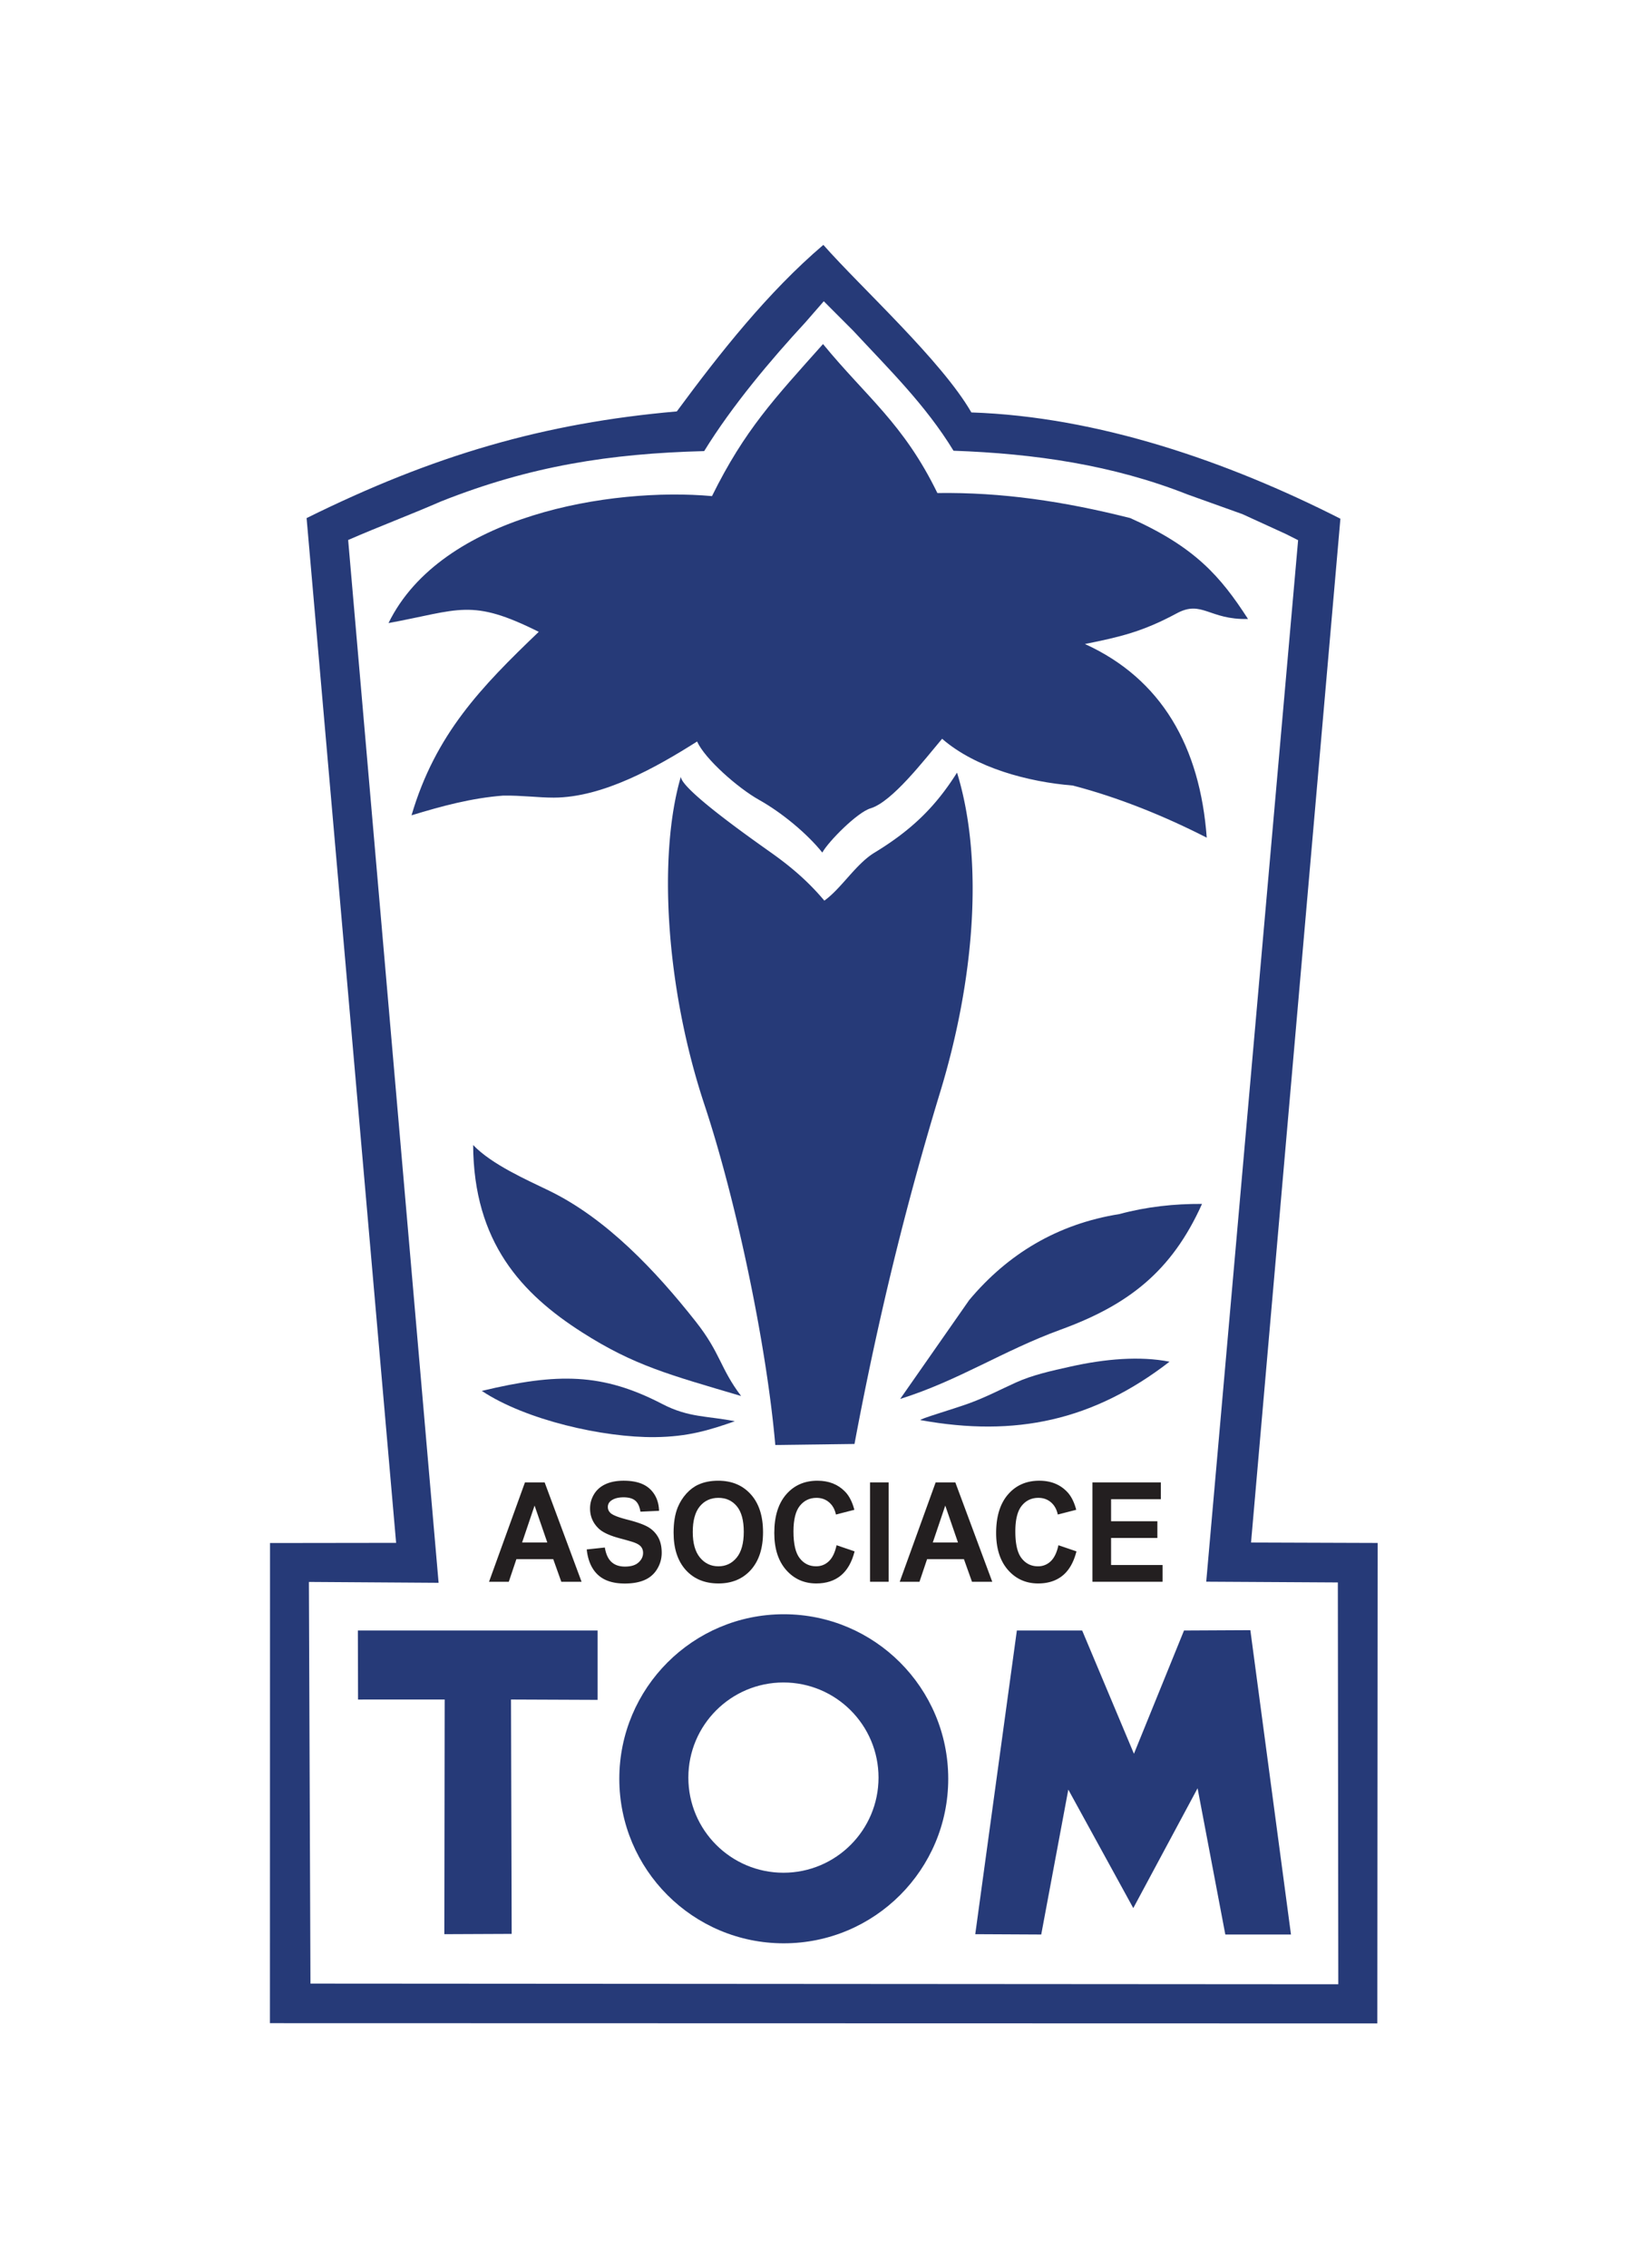
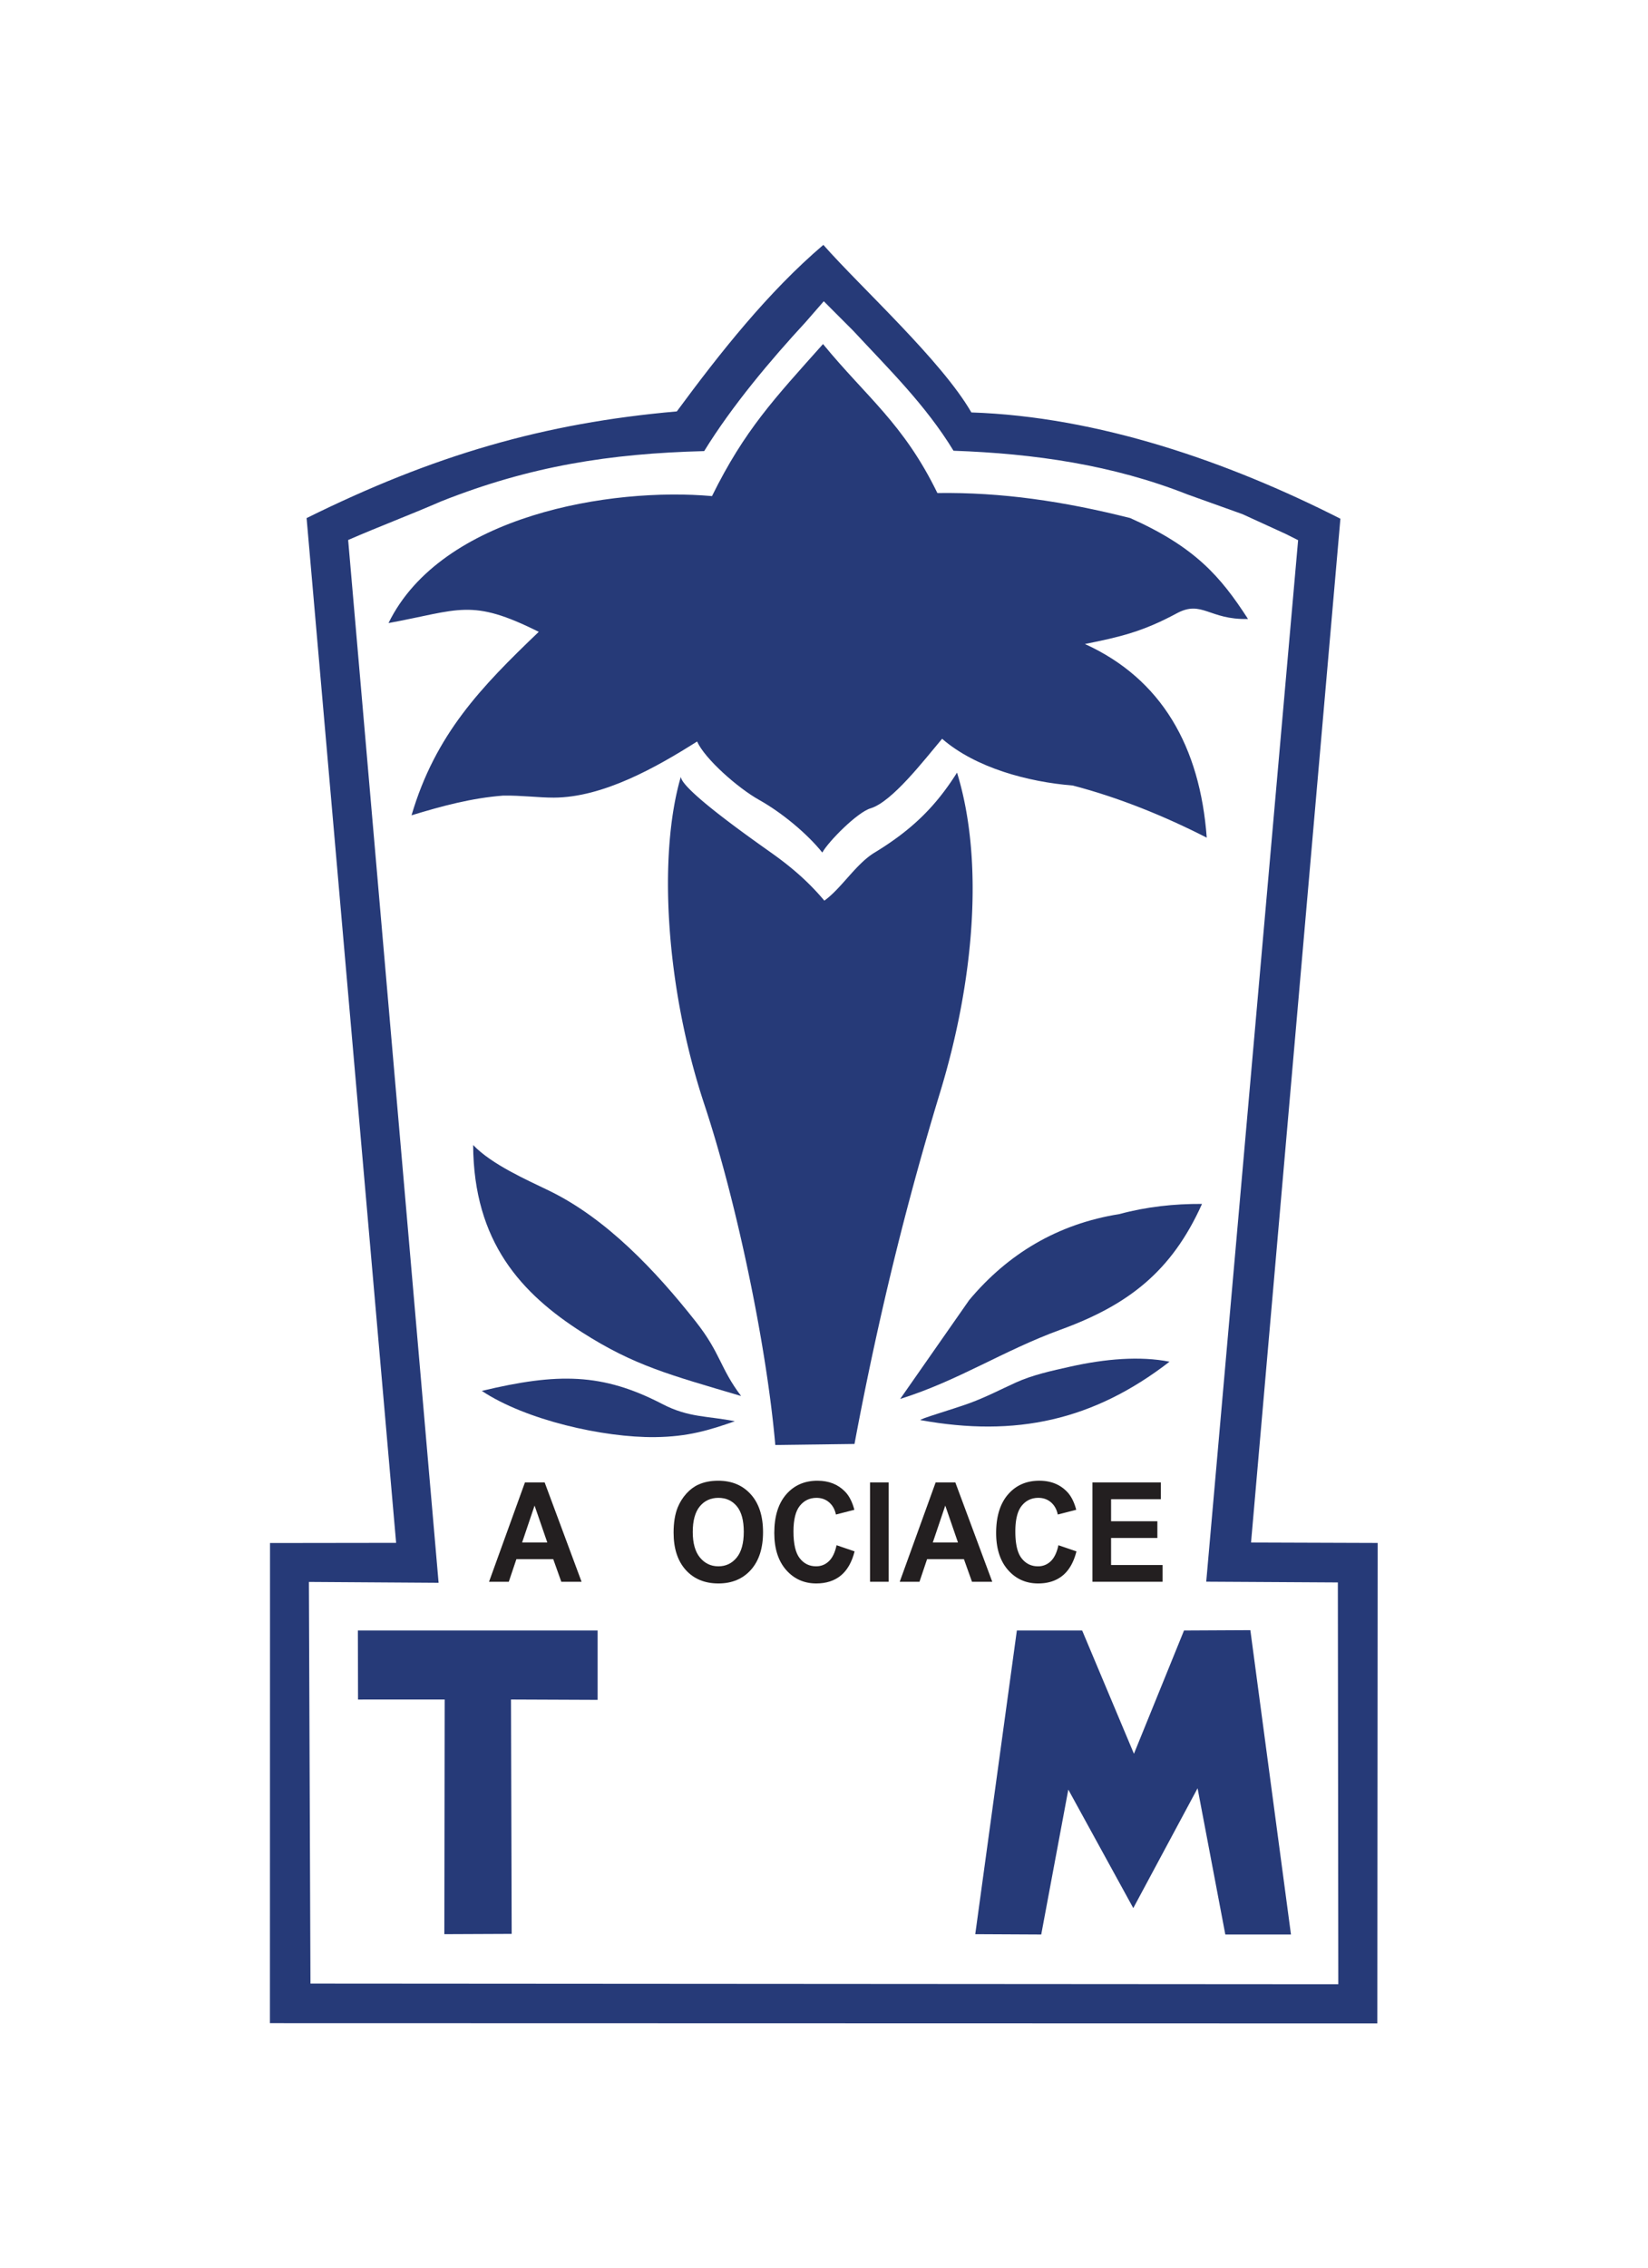
<svg xmlns="http://www.w3.org/2000/svg" width="380" height="522.667">
  <defs>
    <clipPath clipPathUnits="userSpaceOnUse" id="a">
      <path d="M0 392h285V0H0Z" />
    </clipPath>
  </defs>
  <g clip-path="url(#a)" transform="matrix(1.333 0 0 -1.333 0 522.667)">
    <path d="m0 0-.27 69.447 22.436-.148L6.521 249.601c5.389 2.347 10.723 4.346 16.118 6.694 15.371 6.094 29.146 8.253 45.466 8.677 4.829 7.839 11.499 15.754 17.518 22.269l3.172 3.639 5.096-5.103c6.054-6.526 12.517-12.816 17.343-20.742 13.983-.493 27.555-2.447 40.485-7.562l9.492-3.399 7.557-3.458 2.076-1.048L154.951 69.49l22.768-.131.078-69.476zm162.703 76.262L178.16 253.28c-19.506 9.908-41.969 17.654-63.836 18.377-5.144 8.937-19.062 21.557-25.605 28.97-9.594-8.178-17.905-18.709-25.346-28.794-22.994-2.009-42.043-7.564-64.041-18.445L14.818 76.205l-21.814-.029-.016-83.02 191.559-.045.058 83.077z" style="fill:#263a78;fill-opacity:1;fill-rule:evenodd;stroke:none" transform="translate(53.703 49.13)" />
    <path d="m0 0 11.412-.057 4.684 25.055L27.336 4.51l11.121 20.72L43.256-.057h11.357l-7.027 52.623-11.475-.058-8.662-21.311-8.955 21.309-11.297.004Z" style="fill:#263a78;fill-opacity:1;fill-rule:evenodd;stroke:none" transform="translate(168.7 57.672)" />
-     <path d="M0 0c-9.084 0-16.449 7.367-16.449 16.449S-9.084 32.896 0 32.896c9.082 0 16.447-7.365 16.447-16.447C16.447 7.367 9.082 0 0 0m.059 44.693c-15.709 0-28.45-12.74-28.45-28.449 0-15.709 12.741-28.447 28.45-28.447S28.506.535 28.506 16.244 15.768 44.693.059 44.693" style="fill:#263a78;fill-opacity:1;fill-rule:evenodd;stroke:none" transform="translate(135.52 68.297)" />
    <path d="m0 0 41.471-.002v-11.994l-14.985.062.118-40.523-11.649-.051.059 40.574-14.987-.004z" style="fill:#263a78;fill-opacity:1;fill-rule:evenodd;stroke:none" transform="translate(61.906 110.18)" />
    <path d="M0 0c3.238-3.379 9.229-6 13.139-7.896 9.935-4.823 18.449-13.858 25.361-22.622 4.342-5.505 4.188-8.037 7.854-12.88-12.432 3.689-18.463 5.244-27.475 10.99C8.342-25.689.1-16.787 0 0" style="fill:#263a78;fill-opacity:1;fill-rule:evenodd;stroke:none" transform="translate(81.842 194.121)" />
    <path d="M0 0c13.127 3.137 20.842 3.123 31.238-2.275 4.563-2.37 7.756-2.024 12.532-2.971-4.428-1.545-8.073-2.682-13.815-2.746C21.057-8.09 7.623-5.064 0 0" style="fill:#263a78;fill-opacity:1;fill-rule:evenodd;stroke:none" transform="translate(83.342 151.607)" />
    <path d="m0 0 13.701.176a597.332 597.332 0 0 0 5.106 24.498 545.833 545.833 0 0 0 9.736 36.414c5.779 18.991 7.648 39.737 2.893 55.165-3.666-5.803-7.725-9.857-14.276-13.837-3.232-1.964-5.717-6.179-8.676-8.298-2.888 3.444-5.951 5.98-9.109 8.225-3 2.133-15.359 10.774-15.709 13.135a.25.25 0 0 0 0 .067c-3.924-13.339-2.725-36.208 4.086-56.732C-6.824 42.473-1.525 17.521 0 0" style="fill:#263a78;fill-opacity:1;fill-rule:evenodd;stroke:none" transform="translate(134.11 142.256)" />
    <path d="M0 0c6.672 7.963 15.256 13.158 25.988 14.867 4.69 1.27 9.473 1.783 14.283 1.756C35.002 4.883 27.441-.881 15.785-5.129 5.836-8.754-1.801-13.914-11.939-17.096Z" style="fill:#263a78;fill-opacity:1;fill-rule:evenodd;stroke:none" transform="translate(167.654 167.315)" />
    <path d="M0 0c2.938 1.34 6.256 2.053 9.492 2.775 5.967 1.334 12.002 1.852 17.129.844C13.453-6.555-.002-9.467-16.439-6.482c-.571.103 5.826 1.951 8.525 2.953C-5.029-2.459-2.787-1.271 0 0" style="fill:#263a78;fill-opacity:1;fill-rule:evenodd;stroke:none" transform="translate(175.684 153.037)" />
    <path d="M0 0c5.807-5.04 14.893-7.462 22.598-8.082 7.961-2.068 15.922-5.309 23.179-9.018-1.162 15.734-7.797 27.442-21.072 33.486 6.061 1.209 10.033 2.147 15.869 5.296 4.393 2.37 5.604-1.144 12.342-.97-4.764 7.375-9.164 12.44-20.367 17.447-11.541 2.912-22.246 4.487-33.365 4.33C-6.668 54.497-13.068 59.068-20.6 68.248c-8.416-9.443-13.529-14.816-19.205-26.29-17.435 1.563-46.814-3.274-55.957-21.953 12.324 2.265 14.25 4.353 25.991-1.516-9.993-9.558-17.877-17.71-22.008-31.722 5.279 1.604 10.326 2.974 15.841 3.407 3.124.055 6.145-.358 8.764-.35 8.518.024 17.74 5.239 24.793 9.704 1.34-3.008 7.059-8.046 10.738-10.104 3.946-2.207 8.342-5.869 10.92-9.097 1.09 1.953 6.047 6.953 8.342 7.644C-8.648-10.907-3.145-3.73 0 0" style="fill:#263a78;fill-opacity:1;fill-rule:evenodd;stroke:none" transform="translate(162.965 264.362)" />
    <path d="m0 0-2.199 6.377L-4.354 0Zm5.93-6.795H2.424L1.031-2.891h-6.377L-6.66-6.795h-3.416l6.213 17.18h3.406z" style="fill:#231f20;fill-opacity:1;fill-rule:nonzero;stroke:none" transform="translate(94.67 125.402)" />
-     <path d="m0 0 3.135.332c.185-1.137.568-1.969 1.146-2.5.576-.529 1.354-.797 2.332-.797 1.037 0 1.821.236 2.344.713.527.471.791 1.023.791 1.656 0 .408-.111.752-.334 1.035-.219.29-.605.536-1.158.745-.375.144-1.236.392-2.578.752-1.727.46-2.938 1.027-3.631 1.699C1.066 4.58.576 5.732.576 7.092c0 .875.229 1.691.69 2.455.461.762 1.125 1.34 1.992 1.74.869.397 1.912.596 3.137.596 2.005 0 3.509-.471 4.523-1.416 1.01-.947 1.541-2.207 1.594-3.787l-3.221-.153c-.137.885-.434 1.52-.887 1.905-.453.388-1.133.58-2.039.58-.935 0-1.672-.205-2.199-.619a1.281 1.281 0 0 1-.512-1.065c0-.408.16-.756.479-1.045.406-.367 1.392-.752 2.961-1.148C8.66 4.736 9.818 4.324 10.57 3.9a4.67 4.67 0 0 0 1.764-1.748c.424-.74.635-1.652.635-2.736 0-.984-.252-1.908-.762-2.764a4.639 4.639 0 0 0-2.154-1.916c-.928-.42-2.086-.629-3.473-.629-2.016 0-3.564.5-4.644 1.504C.854-3.385.207-1.92 0 0" style="fill:#231f20;fill-opacity:1;fill-rule:nonzero;stroke:none" transform="translate(101.492 124.195)" />
    <path d="M0 0c0-1.943.42-3.42 1.252-4.424.836-1.004 1.894-1.504 3.18-1.504 1.281 0 2.336.496 3.16 1.496.82.996 1.232 2.489 1.232 4.479 0 1.969-.4 3.437-1.199 4.408-.803.969-1.867 1.453-3.193 1.453-1.33 0-2.401-.492-3.213-1.472C.41 3.455 0 1.98 0 0m-3.316-.115c0 1.752.242 3.219.728 4.406.363.873.858 1.66 1.486 2.357C-.475 7.34.213 7.855.959 8.191c.996.457 2.139.68 3.439.68 2.35 0 4.231-.783 5.641-2.355 1.412-1.569 2.117-3.752 2.117-6.547 0-2.778-.701-4.946-2.101-6.514-1.401-1.562-3.274-2.348-5.612-2.348-2.375 0-4.259.782-5.66 2.336-1.4 1.561-2.099 3.709-2.099 6.442" style="fill:#231f20;fill-opacity:1;fill-rule:nonzero;stroke:none" transform="translate(119.834 127.207)" />
    <path d="m0 0 3.119-1.064C2.641-2.941 1.846-4.332.732-5.244c-1.111-.908-2.525-1.365-4.238-1.365-2.117 0-3.859.781-5.223 2.336-1.363 1.56-2.044 3.693-2.044 6.392 0 2.86.685 5.08 2.056 6.664 1.371 1.58 3.172 2.371 5.408 2.371 1.95 0 3.536-.619 4.754-1.863.727-.732 1.27-1.787 1.633-3.164l-3.189-.82c-.186.892-.58 1.595-1.182 2.113-.598.516-1.326.771-2.18.771-1.181 0-2.142-.457-2.879-1.373-.734-.912-1.103-2.39-1.103-4.439 0-2.172.361-3.721 1.09-4.641.722-.924 1.666-1.383 2.826-1.383.857 0 1.592.291 2.209.879C-.713-2.182-.271-1.256 0 0" style="fill:#231f20;fill-opacity:1;fill-rule:nonzero;stroke:none" transform="translate(144.71 124.924)" />
    <path d="M150.498 135.787h3.219v-17.18h-3.219z" style="fill:#231f20;fill-opacity:1;fill-rule:nonzero;stroke:none" />
    <path d="m0 0-2.197 6.377L-4.352 0Zm5.932-6.795H2.426L1.033-2.891h-6.377l-1.314-3.904h-3.416l6.213 17.18h3.404z" style="fill:#231f20;fill-opacity:1;fill-rule:nonzero;stroke:none" transform="translate(165.709 125.402)" />
    <path d="m0 0 3.119-1.064C2.641-2.941 1.846-4.332.732-5.244c-1.111-.908-2.525-1.365-4.238-1.365-2.117 0-3.857.781-5.221 2.336-1.363 1.56-2.046 3.693-2.046 6.392 0 2.86.687 5.08 2.056 6.664 1.371 1.58 3.172 2.371 5.408 2.371 1.95 0 3.536-.619 4.754-1.863.729-.732 1.27-1.787 1.635-3.164l-3.191-.82c-.186.892-.578 1.595-1.18 2.113-.6.516-1.326.771-2.182.771-1.179 0-2.142-.457-2.877-1.373-.736-.912-1.103-2.39-1.103-4.439 0-2.172.359-3.721 1.088-4.641.724-.924 1.668-1.383 2.826-1.383a3.09 3.09 0 0 1 2.211.879C-.713-2.182-.27-1.256 0 0" style="fill:#231f20;fill-opacity:1;fill-rule:nonzero;stroke:none" transform="translate(183.086 124.924)" />
    <path d="M0 0v17.18h11.826v-2.909H3.221v-3.808h8.008V7.572H3.221V2.895h8.91V0Z" style="fill:#231f20;fill-opacity:1;fill-rule:nonzero;stroke:none" transform="translate(188.973 118.607)" />
  </g>
</svg>